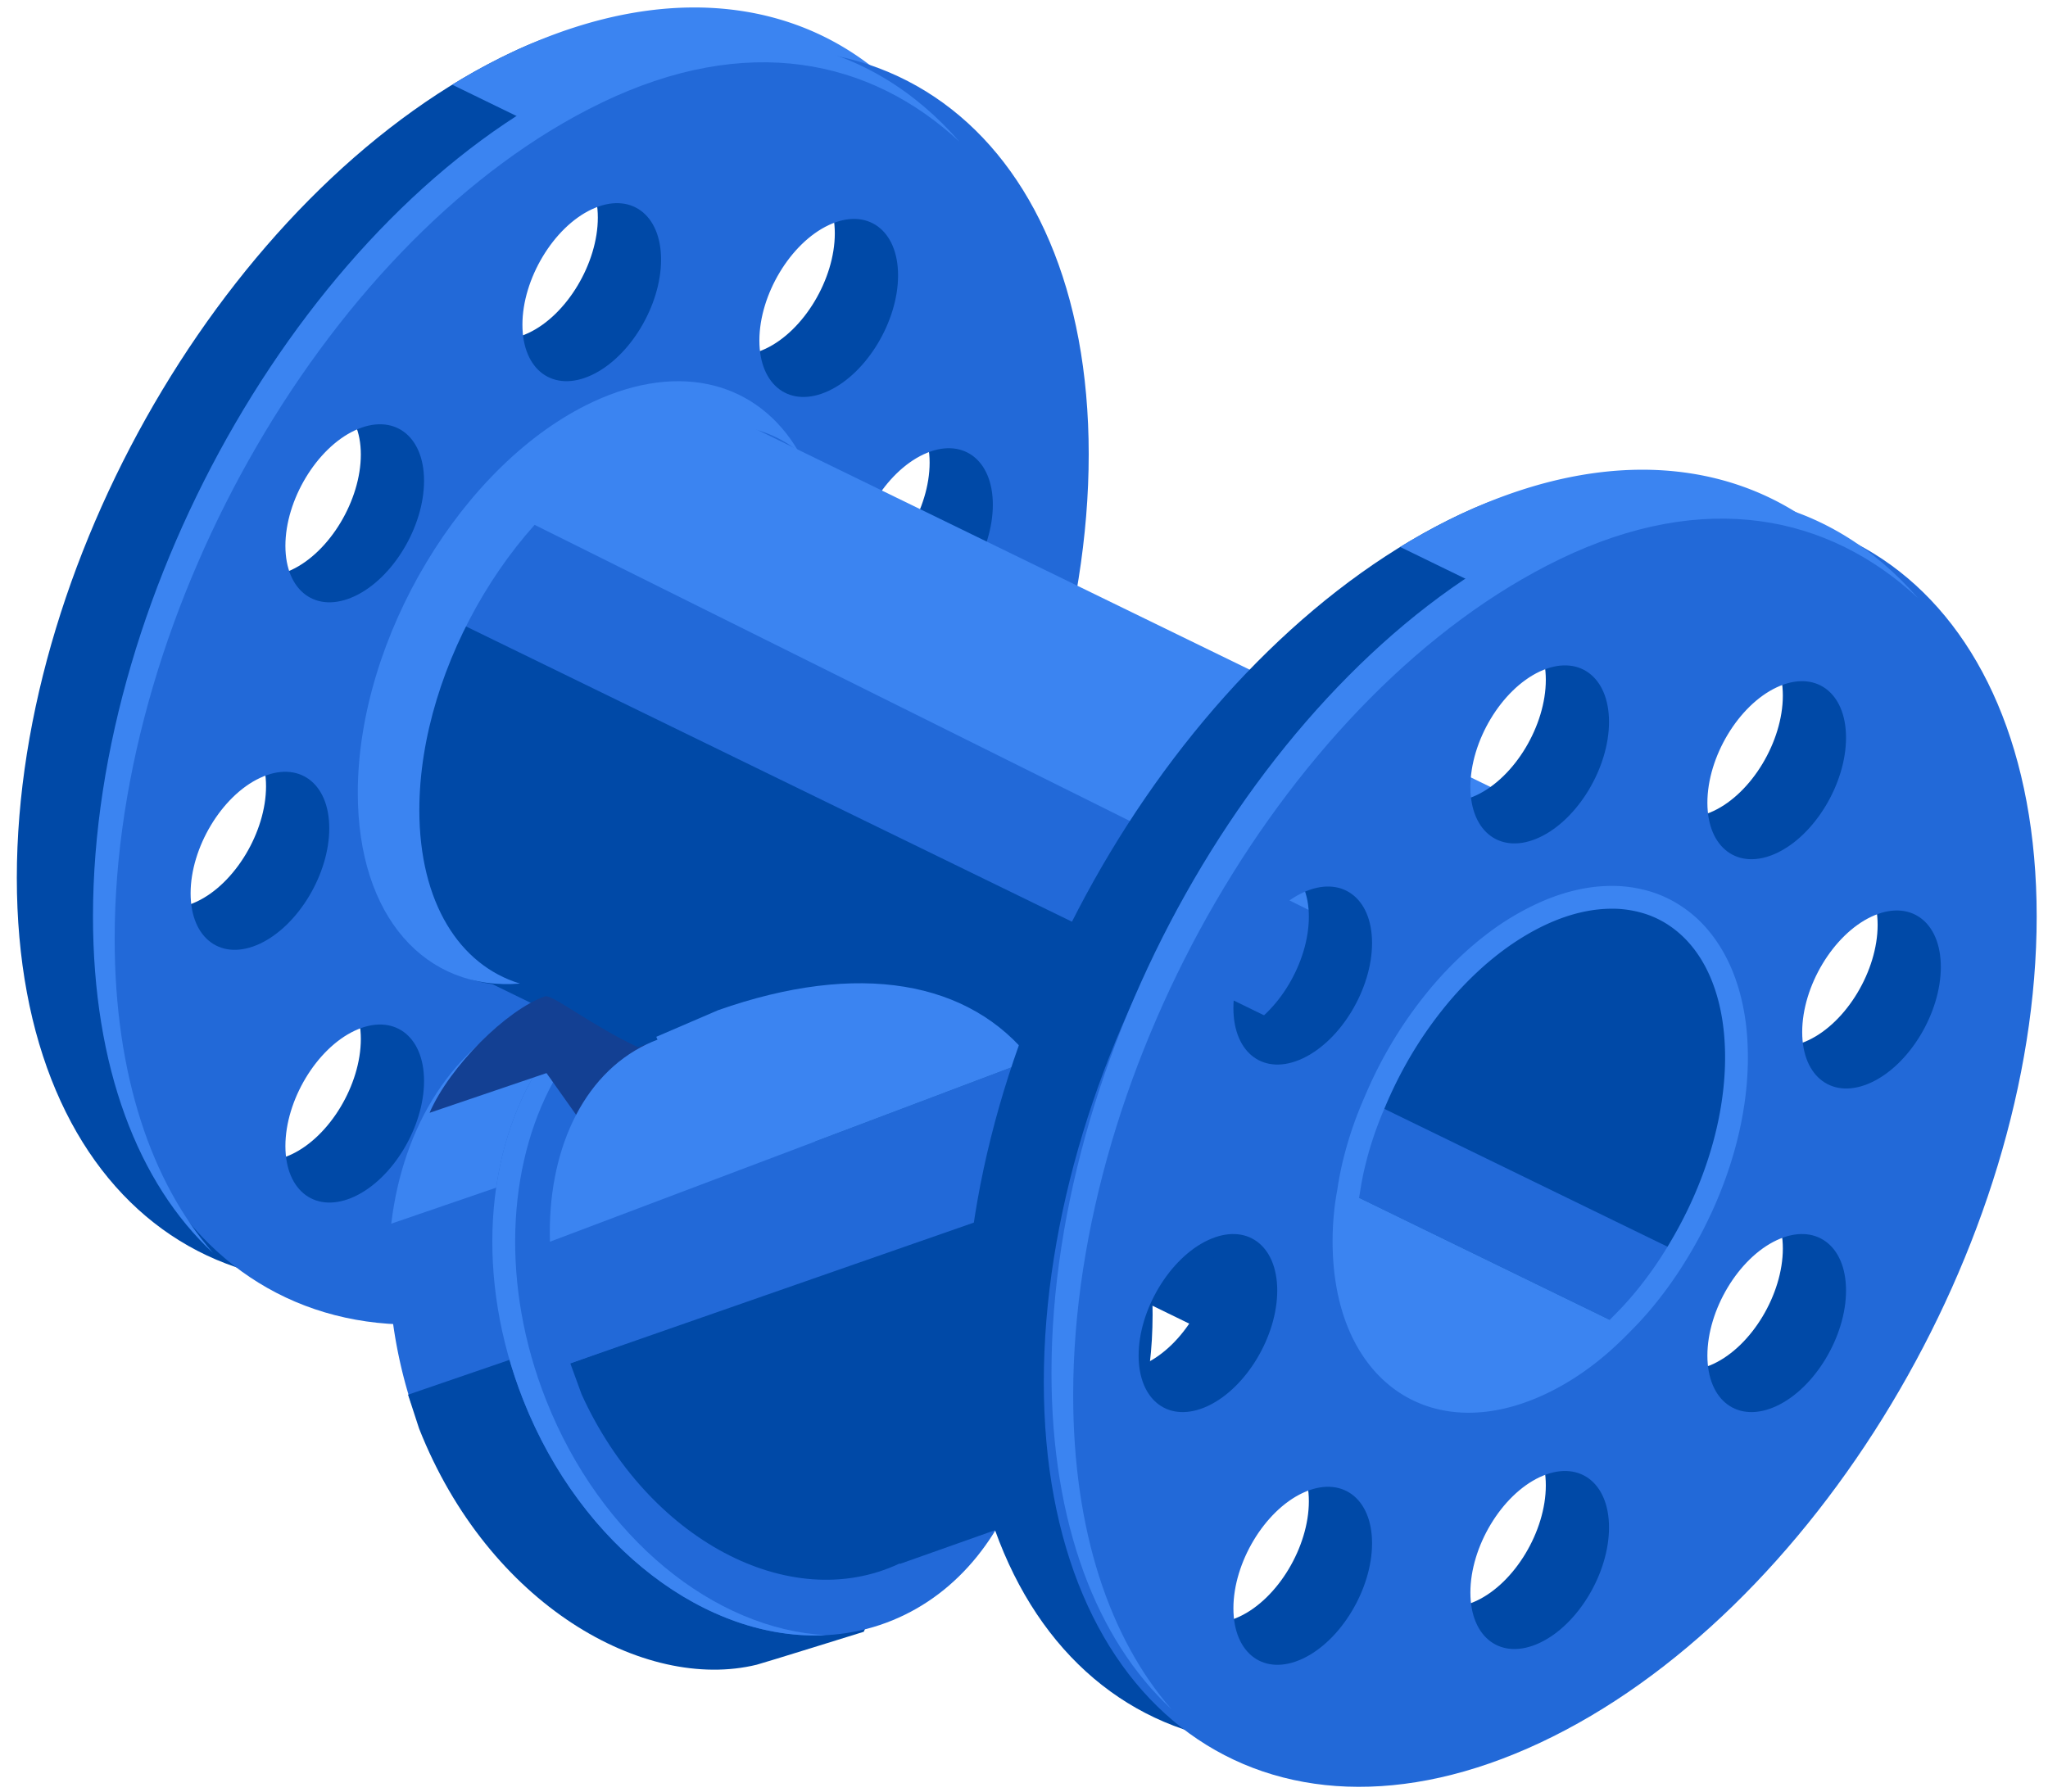
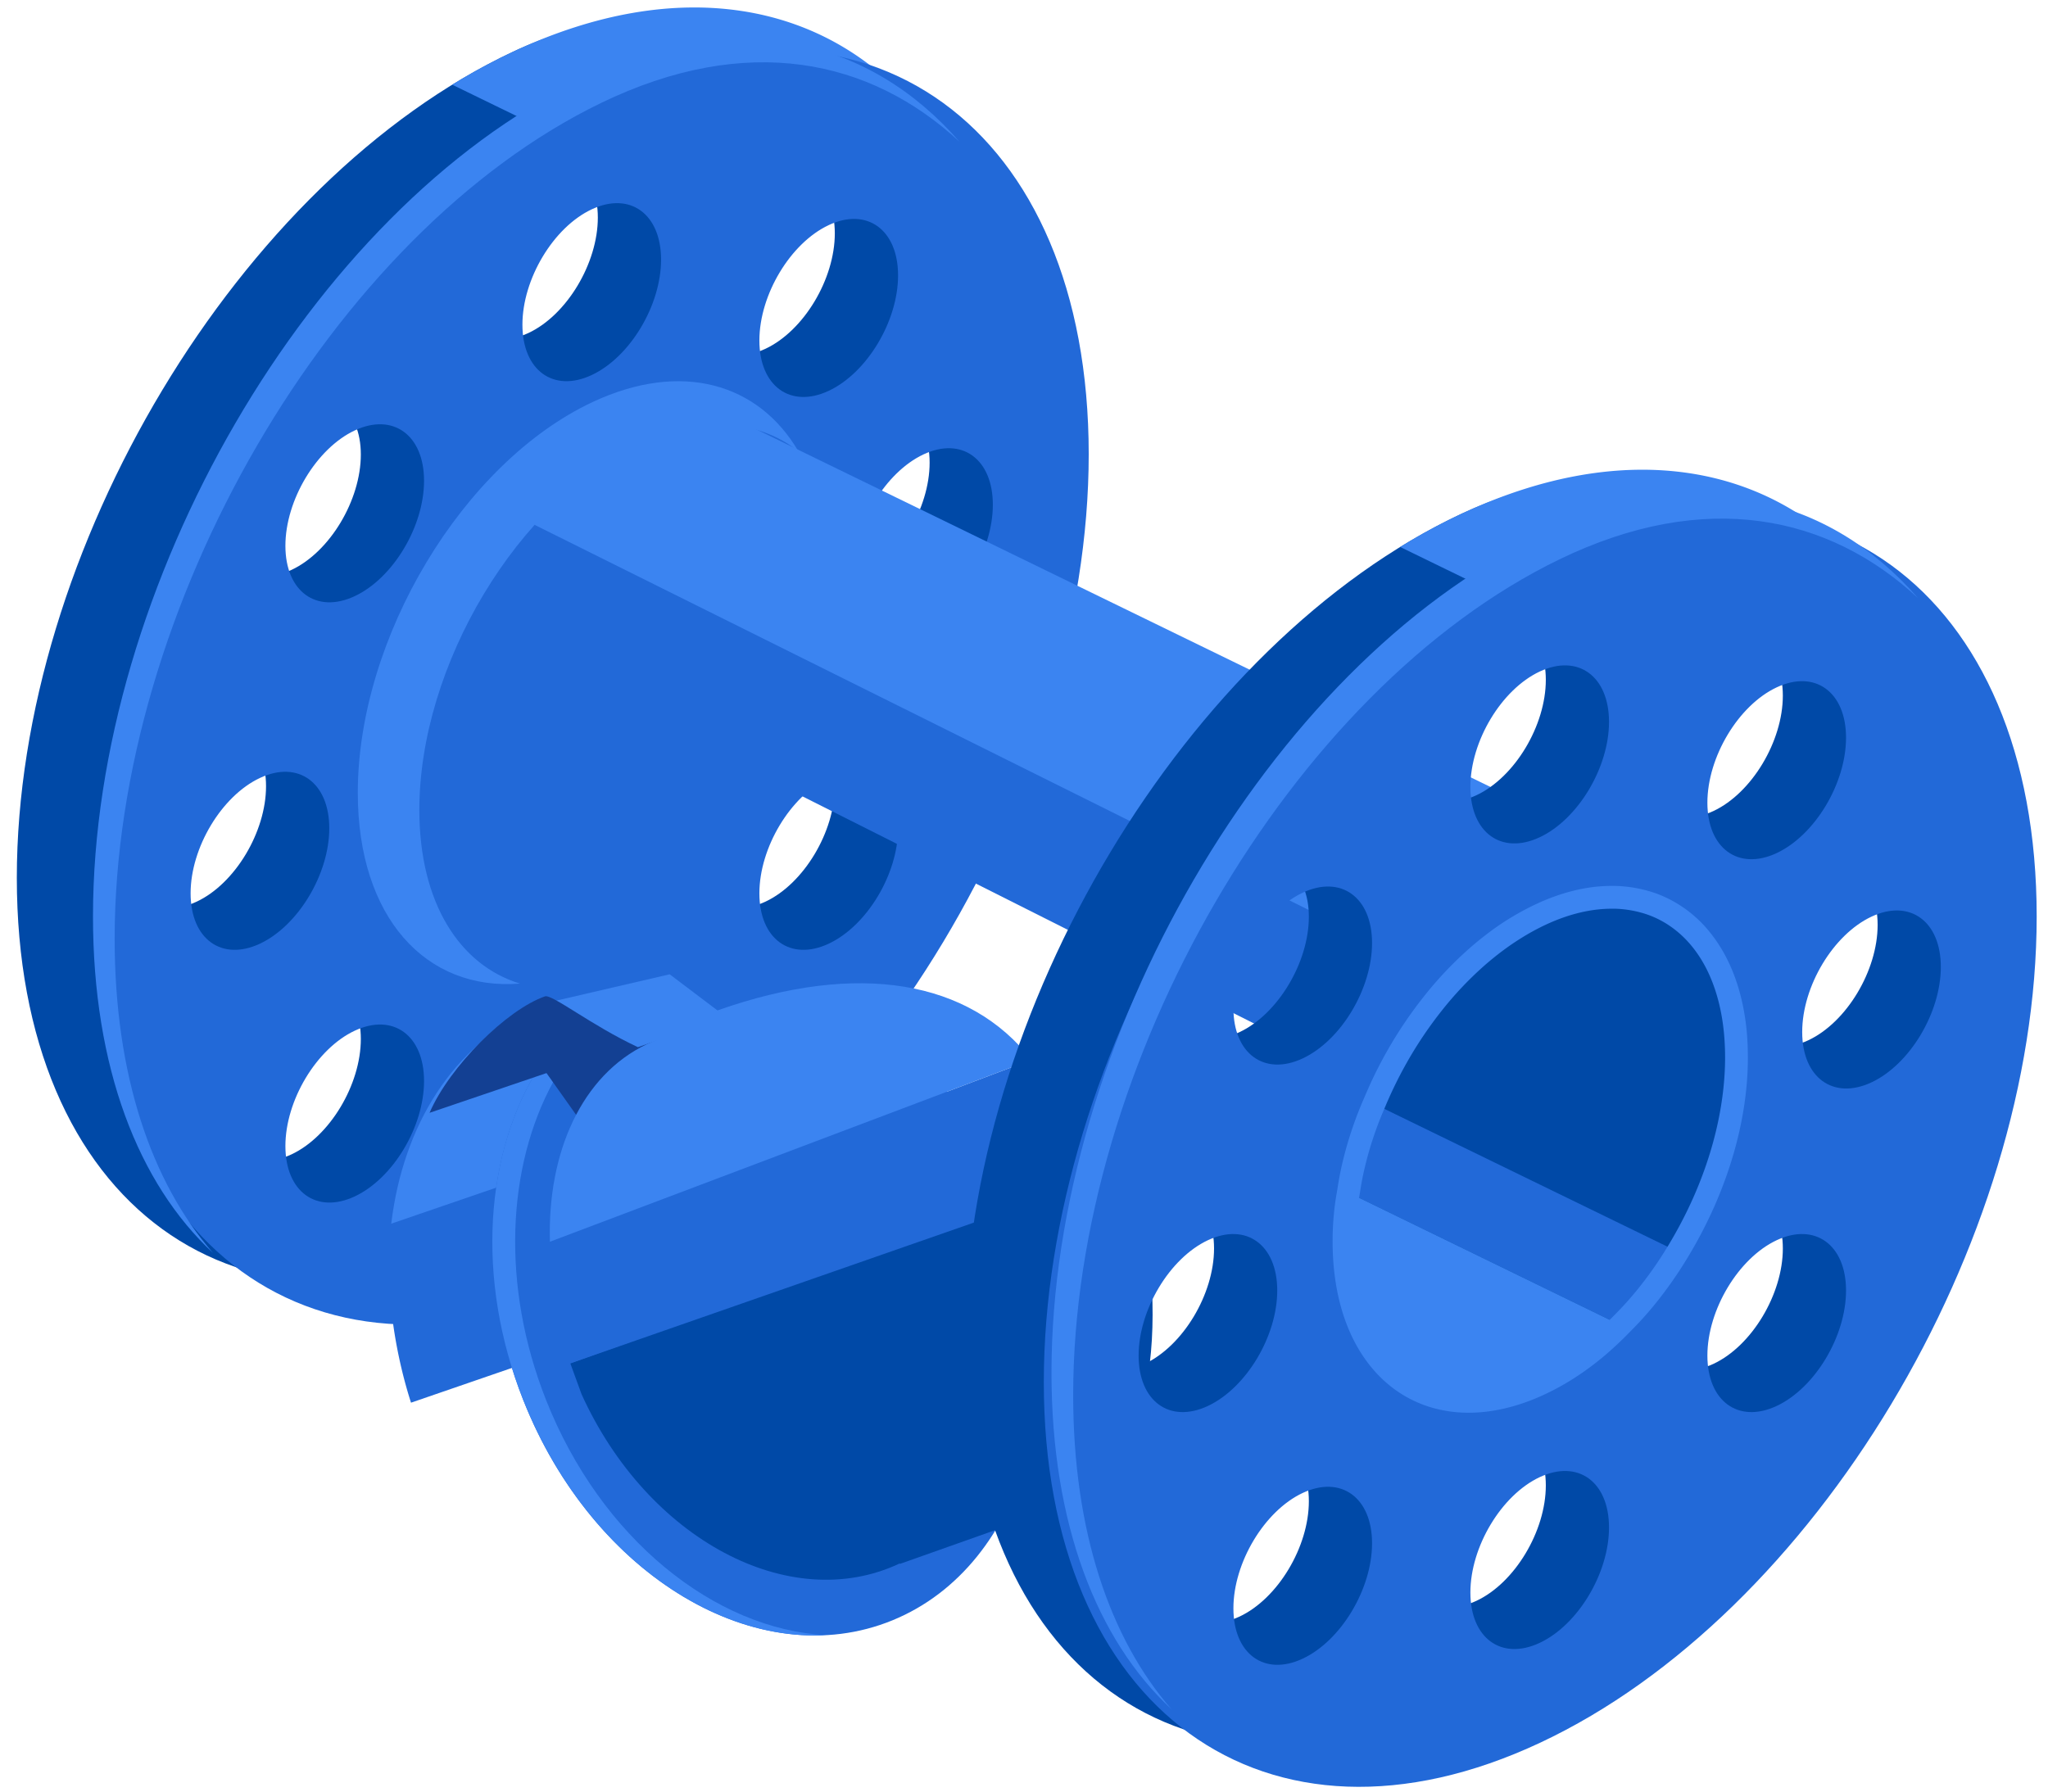
<svg xmlns="http://www.w3.org/2000/svg" viewBox="0 0 112 98" width="112" height="98">
  <g fill="none" fill-rule="evenodd">
    <path d="M-23.725-30.802h159.752V128.95H-23.725z" />
    <path d="M28.07 2.823c14.983-7.027 29.034 6.402 29.034 24.315 0 8.896-3.158 14.64-8.012 22.782-4.923 8.255-13.48 14.28-21.023 17.819C13.085 74.768.92 65.93.92 48.017c0-17.915 12.165-38.164 27.15-45.194zM15.943 54.078c2.092-.981 3.79.253 3.79 2.754s-1.698 5.33-3.79 6.312c-2.093.98-3.791-.254-3.791-2.755s1.698-5.33 3.791-6.311zm12.96-.864c2.093-.981 3.792.252 3.792 2.754s-1.699 5.33-3.792 6.31c-2.092.983-3.79-.252-3.79-2.753 0-2.502 1.698-5.329 3.79-6.311zm12.961-12.96c2.092-.982 3.79.252 3.79 2.753 0 2.501-1.698 5.33-3.79 6.312-2.093.98-3.791-.254-3.791-2.755 0-2.5 1.698-5.329 3.791-6.31zm-31.105 0c2.092-.982 3.79.252 3.79 2.753 0 2.501-1.698 5.33-3.79 6.312-2.093.98-3.792-.254-3.792-2.755 0-2.5 1.699-5.329 3.792-6.31zm36.29-17.7c2.091-.982 3.79.252 3.79 2.753 0 2.503-1.699 5.33-3.79 6.312-2.093.98-3.792-.252-3.792-2.755 0-2.5 1.699-5.329 3.792-6.31zm-31.106-.446c2.092-.98 3.79.253 3.79 2.755 0 2.501-1.698 5.33-3.79 6.31-2.093.982-3.791-.252-3.791-2.753 0-2.502 1.698-5.33 3.791-6.312zm25.921-12.096c2.092-.982 3.79.252 3.79 2.753 0 2.503-1.698 5.33-3.79 6.312-2.093.98-3.791-.252-3.791-2.755 0-2.5 1.698-5.329 3.791-6.31zm-12.96-.865c2.092-.98 3.79.254 3.79 2.755 0 2.5-1.698 5.33-3.79 6.311-2.093.981-3.791-.253-3.791-2.754s1.698-5.33 3.79-6.312z" fill="#0049A7" />
    <path d="M50.011 5.881C45.073.108 37.081-1.403 28.07 2.823a33.68 33.68 0 0 0-3.338 1.81l13.92 6.78 11.36-5.532z" fill="#3B84F1" />
    <path d="M32.39 5.125c14.983-7.03 27.149 1.808 27.149 19.722 0 17.913-12.166 38.163-27.15 45.192-14.983 7.03-27.15-1.808-27.15-19.722 0-17.913 12.167-38.164 27.15-45.192zM19.4 56.379c2.092-.982 3.79.252 3.79 2.753 0 2.503-1.698 5.33-3.79 6.312-2.093.98-3.792-.254-3.792-2.755 0-2.5 1.7-5.329 3.792-6.31zm12.96-.865c2.093-.98 3.792.253 3.792 2.755 0 2.5-1.699 5.329-3.792 6.31-2.092.982-3.79-.252-3.79-2.753 0-2.502 1.698-5.33 3.79-6.312zm12.961-12.96c2.093-.982 3.792.252 3.792 2.753 0 2.503-1.699 5.33-3.792 6.312-2.093.98-3.792-.252-3.792-2.755 0-2.5 1.7-5.329 3.792-6.31zm-31.105 0c2.091-.982 3.791.252 3.791 2.753 0 2.503-1.7 5.33-3.791 6.312-2.093.98-3.792-.252-3.792-2.755 0-2.5 1.699-5.329 3.792-6.31zm36.29-17.7c2.091-.98 3.79.252 3.79 2.755 0 2.5-1.699 5.329-3.79 6.31-2.093.982-3.792-.252-3.792-2.755 0-2.5 1.699-5.329 3.792-6.31zM19.4 23.545c2.092-.981 3.79.252 3.79 2.754s-1.698 5.33-3.79 6.31c-2.093.983-3.792-.251-3.792-2.754 0-2.5 1.7-5.329 3.792-6.31zm25.921-11.233c2.093-.98 3.792.253 3.792 2.755 0 2.501-1.699 5.33-3.792 6.31-2.093.982-3.792-.252-3.792-2.754 0-2.501 1.7-5.33 3.792-6.31zM32.36 11.45c2.093-.982 3.792.252 3.792 2.753 0 2.502-1.699 5.33-3.792 6.311-2.092.981-3.79-.253-3.79-2.754s1.698-5.33 3.79-6.31z" fill="#2269D8" />
    <path d="M11.646 68.534C7.56 64.74 5.085 58.388 5.085 50.126c0-18.12 11.914-38.604 26.589-45.713 8.657-4.196 15.942-2.23 20.799 3.34-4.877-4.528-11.63-5.983-19.614-2.115C18.184 12.748 6.27 33.23 6.27 51.352c0 7.428 2.002 13.313 5.376 17.182z" fill="#3B84F1" />
    <path d="M46.403 61.748a19.71 19.71 0 0 0-3.262-3.524l-1.689-1.277-.157 3.157-19.9 6.831c-.372 2.95.06 6.602 1.082 9.792l23.96-8.253-.034-6.726z" fill="#2269D8" />
-     <path d="M46.085 68.13l-23.77 8.16.603 1.85c3.814 9.656 12.33 14.42 18.468 12.919.295-.072 5.853-1.802 5.853-1.802l2.93-7.032c1.494-4.338 1.382-9.743-.68-14.968-.812-2.054-1.86-3.915-3.086-5.509l-.318 6.383z" fill="#0049A7" />
    <path d="M41.452 56.947l-4.829-3.653-7.482 1.737.063.21c-4.397 1.846-7.165 6.321-7.808 11.694l19.899-6.83.157-3.158z" fill="#3B84F1" />
    <path d="M29.54 58.279c-3.015 4.686-3.556 11.639-.927 18.296 3.814 9.656 12.864 15.058 20.196 12.055 7.332-3.004 10.188-13.282 6.374-22.937-3.39-8.583-10.914-13.803-17.705-12.732l3.14 3.775-7.31 6.076-3.769-4.533z" fill="#2269D8" />
    <path d="M30.267 59.155c-2.547 4.651-2.876 11.166-.406 17.42 2.997 7.587 9.226 12.547 15.314 12.868-6.469.347-13.36-4.762-16.562-12.868-2.63-6.657-2.088-13.61.926-18.296l.728.876z" fill="#3B84F1" />
    <path d="M69.427 74.79c2.243 1.736 5.388 1.984 8.868.352 5.82-2.73 10.707-9.844 11.976-16.922L27.792 27.767l-.88-.213a25.347 25.347 0 0 0-3.901 5.506l55.164 27.752c-1.026 5.713-4.407 10.586-8.748 13.978z" fill="#2269D8" />
-     <path d="M23.01 33.06c-1.798 3.405-2.865 7.19-2.865 10.771 0 5.756 2.76 9.454 6.783 10.003l41.794 20.364.705.592c4.341-3.392 7.722-9.13 8.748-14.843L23.011 33.06z" fill="#0049A7" />
    <path d="M90.271 59.084c.261-1.235.38-3.315.38-4.51 0-4.93-2.025-8.35-5.135-9.575L40.876 23.25c-2.202-1.397-5.145-1.502-8.375.013-2.028.952-3.943 2.435-5.589 4.29l63.36 31.53z" fill="#3B84F1" />
    <path d="M61.862 63.572c1.998 7.102 1.723 16.14-3.058 18.575l-9.59 3.398-.01-.026-.034.016c-5.987 2.808-13.767-1.343-17.363-9.264l-.618-1.695" fill="#0049A7" />
    <path d="M34.887 57.281c-2.553-1.193-4.697-2.911-5.083-2.78-2.077.72-5.208 3.816-6.313 6.37l6.397-2.174 1.69 2.386 7.31-5.21-4 1.408z" fill="#134093" />
    <path d="M28.437 53.802c-5.147.414-8.87-3.622-8.87-10.439 0-8.47 5.751-18.046 12.837-21.37 4.85-2.273 9.074-1.034 11.257 2.691-2.189-1.724-5.282-1.99-8.708-.383-6.633 3.112-12.02 12.077-12.02 20.008 0 5.06 2.194 8.486 5.504 9.493z" fill="#3B84F1" />
    <path d="M58.901 57.028L30.075 67.922c-.071 2.15.306 4.415 1.114 6.654l31.536-11.004c-.387-1.582-1.794-3.067-2.425-4.361a10.592 10.592 0 0 0-1.399-2.183z" fill="#2269D8" />
    <path d="M56.405 57.972c-3.377-4.342-9.46-5.415-17.133-2.715l-3.381 1.456.066.157c-.2.074-.397.16-.592.252-3.54 1.693-5.435 5.895-5.29 10.8l26.33-9.95z" fill="#3B84F1" />
    <path d="M79.912 28.11c14.983-7.03 28.349 5.704 28.349 23.617 0 8.897-2.471 15.335-7.327 23.479-4.922 8.255-13.48 14.28-21.022 17.819-14.984 7.027-27.15-1.809-27.15-19.724 0-17.913 12.166-38.163 27.15-45.192zM67.786 79.362c2.093-.98 3.792.252 3.792 2.755 0 2.5-1.699 5.329-3.792 6.31-2.093.982-3.791-.252-3.791-2.753 0-2.503 1.698-5.33 3.791-6.312zm12.961-.863c2.092-.983 3.79.252 3.79 2.753 0 2.502-1.698 5.33-3.79 6.311-2.093.981-3.791-.252-3.791-2.754 0-2.501 1.698-5.33 3.791-6.31zm12.96-12.961c2.093-.981 3.792.253 3.792 2.754s-1.699 5.33-3.792 6.31c-2.092.982-3.79-.252-3.79-2.753 0-2.502 1.698-5.33 3.79-6.311zm-31.105 0c2.093-.981 3.791.253 3.791 2.754s-1.698 5.33-3.791 6.31c-2.092.982-3.79-.252-3.79-2.753 0-2.502 1.698-5.33 3.79-6.311zm36.29-17.7c2.093-.981 3.791.253 3.791 2.754s-1.698 5.33-3.791 6.311c-2.092.981-3.792-.253-3.792-2.754s1.7-5.33 3.792-6.311zm-31.106-.445c2.093-.982 3.792.252 3.792 2.753 0 2.503-1.699 5.33-3.792 6.312-2.093.98-3.791-.253-3.791-2.755 0-2.5 1.698-5.329 3.791-6.31zm25.921-12.097c2.093-.981 3.792.253 3.792 2.754s-1.699 5.33-3.792 6.312c-2.092.98-3.79-.254-3.79-2.755 0-2.5 1.698-5.329 3.79-6.311zm-12.96-.864c2.092-.98 3.79.252 3.79 2.755 0 2.5-1.698 5.329-3.79 6.31-2.093.982-3.791-.252-3.791-2.753 0-2.503 1.698-5.33 3.791-6.312z" fill="#0049A7" />
    <path d="M101.855 31.166c-4.94-5.773-12.932-7.284-21.943-3.057a33.402 33.402 0 0 0-3.338 1.81l13.92 6.78 11.36-5.533z" fill="#3B84F1" />
-     <path d="M84.232 30.41c14.984-7.028 27.149 1.808 27.149 19.722s-12.165 38.164-27.15 45.193c-14.983 7.029-27.148-1.809-27.148-19.722 0-17.915 12.165-38.165 27.149-45.194zm-12.99 51.254c2.093-.981 3.792.253 3.792 2.754s-1.699 5.33-3.792 6.31c-2.092.982-3.79-.252-3.79-2.753 0-2.502 1.698-5.33 3.79-6.311zm12.961-.864c2.092-.981 3.79.252 3.79 2.754 0 2.501-1.698 5.33-3.79 6.31-2.093.983-3.791-.252-3.791-2.754 0-2.501 1.698-5.33 3.791-6.31zm12.96-12.961c2.093-.981 3.792.253 3.792 2.754s-1.699 5.33-3.792 6.312c-2.092.98-3.79-.254-3.79-2.755 0-2.5 1.698-5.33 3.79-6.311zm-31.105 0c2.093-.981 3.791.253 3.791 2.754s-1.698 5.33-3.791 6.312c-2.092.98-3.79-.254-3.79-2.755 0-2.5 1.698-5.33 3.79-6.311zm36.29-17.699c2.093-.982 3.791.252 3.791 2.753 0 2.503-1.698 5.33-3.791 6.312-2.092.98-3.79-.254-3.79-2.755s1.698-5.33 3.79-6.31zm-31.106-1.31c2.093-.981 3.792.253 3.792 2.754 0 2.502-1.699 5.33-3.792 6.311-2.092.981-3.79-.253-3.79-2.754s1.698-5.33 3.79-6.31zm25.921-11.232c2.093-.982 3.792.252 3.792 2.753 0 2.503-1.699 5.33-3.792 6.312-2.092.98-3.79-.254-3.79-2.755 0-2.5 1.698-5.329 3.79-6.31zm-12.96-.865c2.092-.98 3.79.254 3.79 2.755 0 2.5-1.698 5.329-3.79 6.31-2.093.982-3.791-.252-3.791-2.753 0-2.503 1.698-5.33 3.791-6.312z" fill="#2269D8" />
+     <path d="M84.232 30.41c14.984-7.028 27.149 1.808 27.149 19.722s-12.165 38.164-27.15 45.193c-14.983 7.029-27.148-1.809-27.148-19.722 0-17.915 12.165-38.165 27.149-45.194zm-12.99 51.254c2.093-.981 3.792.253 3.792 2.754s-1.699 5.33-3.792 6.31c-2.092.982-3.79-.252-3.79-2.753 0-2.502 1.698-5.33 3.79-6.311zm12.961-.864c2.092-.981 3.79.252 3.79 2.754 0 2.501-1.698 5.33-3.79 6.31-2.093.983-3.791-.252-3.791-2.754 0-2.501 1.698-5.33 3.791-6.31zm12.96-12.961c2.093-.981 3.792.253 3.792 2.754s-1.699 5.33-3.792 6.312c-2.092.98-3.79-.254-3.79-2.755 0-2.5 1.698-5.33 3.79-6.311zm-31.105 0c2.093-.981 3.791.253 3.791 2.754s-1.698 5.33-3.791 6.312c-2.092.98-3.79-.254-3.79-2.755 0-2.5 1.698-5.33 3.79-6.311zm36.29-17.699c2.093-.982 3.791.252 3.791 2.753 0 2.503-1.698 5.33-3.791 6.312-2.092.98-3.79-.254-3.79-2.755s1.698-5.33 3.79-6.31zm-31.106-1.31c2.093-.981 3.792.253 3.792 2.754 0 2.502-1.699 5.33-3.792 6.311-2.092.981-3.79-.253-3.79-2.754s1.698-5.33 3.79-6.31zm25.921-11.232c2.093-.982 3.792.252 3.792 2.753 0 2.503-1.699 5.33-3.792 6.312-2.092.98-3.79-.254-3.79-2.755 0-2.5 1.698-5.329 3.79-6.31m-12.96-.865c2.092-.98 3.79.254 3.79 2.755 0 2.5-1.698 5.329-3.79 6.31-2.093.982-3.791-.252-3.791-2.753 0-2.503 1.698-5.33 3.791-6.312z" fill="#2269D8" />
    <path d="M84.232 50.036c5.923-2.778 10.732.716 10.732 7.797 0 7.082-4.809 15.087-10.732 17.865-5.923 2.78-10.732-.715-10.732-7.797 0-7.081 4.809-15.086 10.732-17.865z" fill="#0049A7" />
    <path d="M64.065 93.495c-4.085-3.793-6.562-10.145-6.562-18.408 0-18.119 11.914-38.603 26.59-45.712 8.657-4.196 15.942-2.23 20.798 3.34-4.876-4.528-11.63-5.984-19.613-2.116-14.675 7.11-26.589 27.593-26.589 45.714 0 7.429 2.002 13.313 5.376 17.182z" fill="#3B84F1" />
    <path d="M88.625 72.484c1.193-1.177 2.242-2.54 3.132-4.014l-16.615-8.09c-.676 1.568-1.164 3.208-1.401 4.854l14.884 7.25z" fill="#2269D8" />
    <path d="M73.74 65.234a14.54 14.54 0 0 0-.24 2.667c0 7.082 4.809 10.576 10.732 7.797 1.579-.74 3.078-1.852 4.393-3.214l-14.884-7.25z" fill="#3B84F1" />
    <path d="M88.3 48.459a7.325 7.325 0 0 1 2.131.364c.51.172.996.408 1.448.7a6.772 6.772 0 0 1 1.586 1.417c1.32 1.6 1.922 3.676 2.08 5.716a16.893 16.893 0 0 1-.015 2.576c-.193 2.343-.84 4.643-1.79 6.79a24.4 24.4 0 0 1-1.45 2.771 22.456 22.456 0 0 1-1.799 2.564c-.276.338-.563.668-.861.987-.184.197-.372.387-.56.578a20.19 20.19 0 0 1-1.19 1.122c-1.223 1.052-2.603 1.94-4.109 2.532-1.104.435-2.284.704-3.474.7a7.173 7.173 0 0 1-2.026-.289 6.638 6.638 0 0 1-1.476-.644 6.69 6.69 0 0 1-1.004-.73 7.035 7.035 0 0 1-.71-.72 7.707 7.707 0 0 1-.472-.614c-1.085-1.57-1.576-3.48-1.7-5.364a15.883 15.883 0 0 1 .044-2.574c.029-.292.066-.583.113-.872.018-.113.04-.224.058-.336.035-.209.065-.418.103-.627.077-.426.17-.852.278-1.273a20.59 20.59 0 0 1 1.063-3.096c.245-.58.503-1.155.79-1.716a23.331 23.331 0 0 1 2.533-3.942 20.085 20.085 0 0 1 2.498-2.63 16.9 16.9 0 0 1 .853-.7 14.587 14.587 0 0 1 3.016-1.81c.9-.396 1.854-.687 2.83-.813.315-.04.631-.06.947-.067h.264zm-.248 1.248c-.27.005-.536.024-.803.057-1.53.197-2.982.851-4.268 1.683-.28.18-.551.37-.817.569-.328.246-.645.504-.954.772a18.977 18.977 0 0 0-2.343 2.469 21.964 21.964 0 0 0-1.974 2.942 23.15 23.15 0 0 0-1.175 2.423 19.195 19.195 0 0 0-1.003 2.92c-.1.393-.188.788-.26 1.187-.037.202-.065.404-.099.607-.017.11-.04.22-.057.331a14.182 14.182 0 0 0-.175 2.234 12.475 12.475 0 0 0 .16 2.093c.253 1.575.845 3.151 1.958 4.323.142.149.293.291.45.425a5.293 5.293 0 0 0 1.935 1.048 5.935 5.935 0 0 0 1.674.239c1.032.002 2.056-.238 3.014-.615 1.374-.54 2.634-1.356 3.753-2.316a19.42 19.42 0 0 0 1.114-1.053c.18-.183.36-.365.535-.552.28-.3.548-.608.807-.925a21.12 21.12 0 0 0 1.698-2.42c.513-.848.975-1.726 1.377-2.632.85-1.92 1.443-3.968 1.657-6.06.05-.486.078-.974.084-1.463a14.62 14.62 0 0 0-.04-1.24 12.645 12.645 0 0 0-.097-.872c-.237-1.59-.808-3.186-1.91-4.387a5.629 5.629 0 0 0-1.09-.922 5.241 5.241 0 0 0-1.173-.566 5.993 5.993 0 0 0-1.756-.3h-.222z" fill="#3B84F1" fill-rule="nonzero" />
  </g>
</svg>